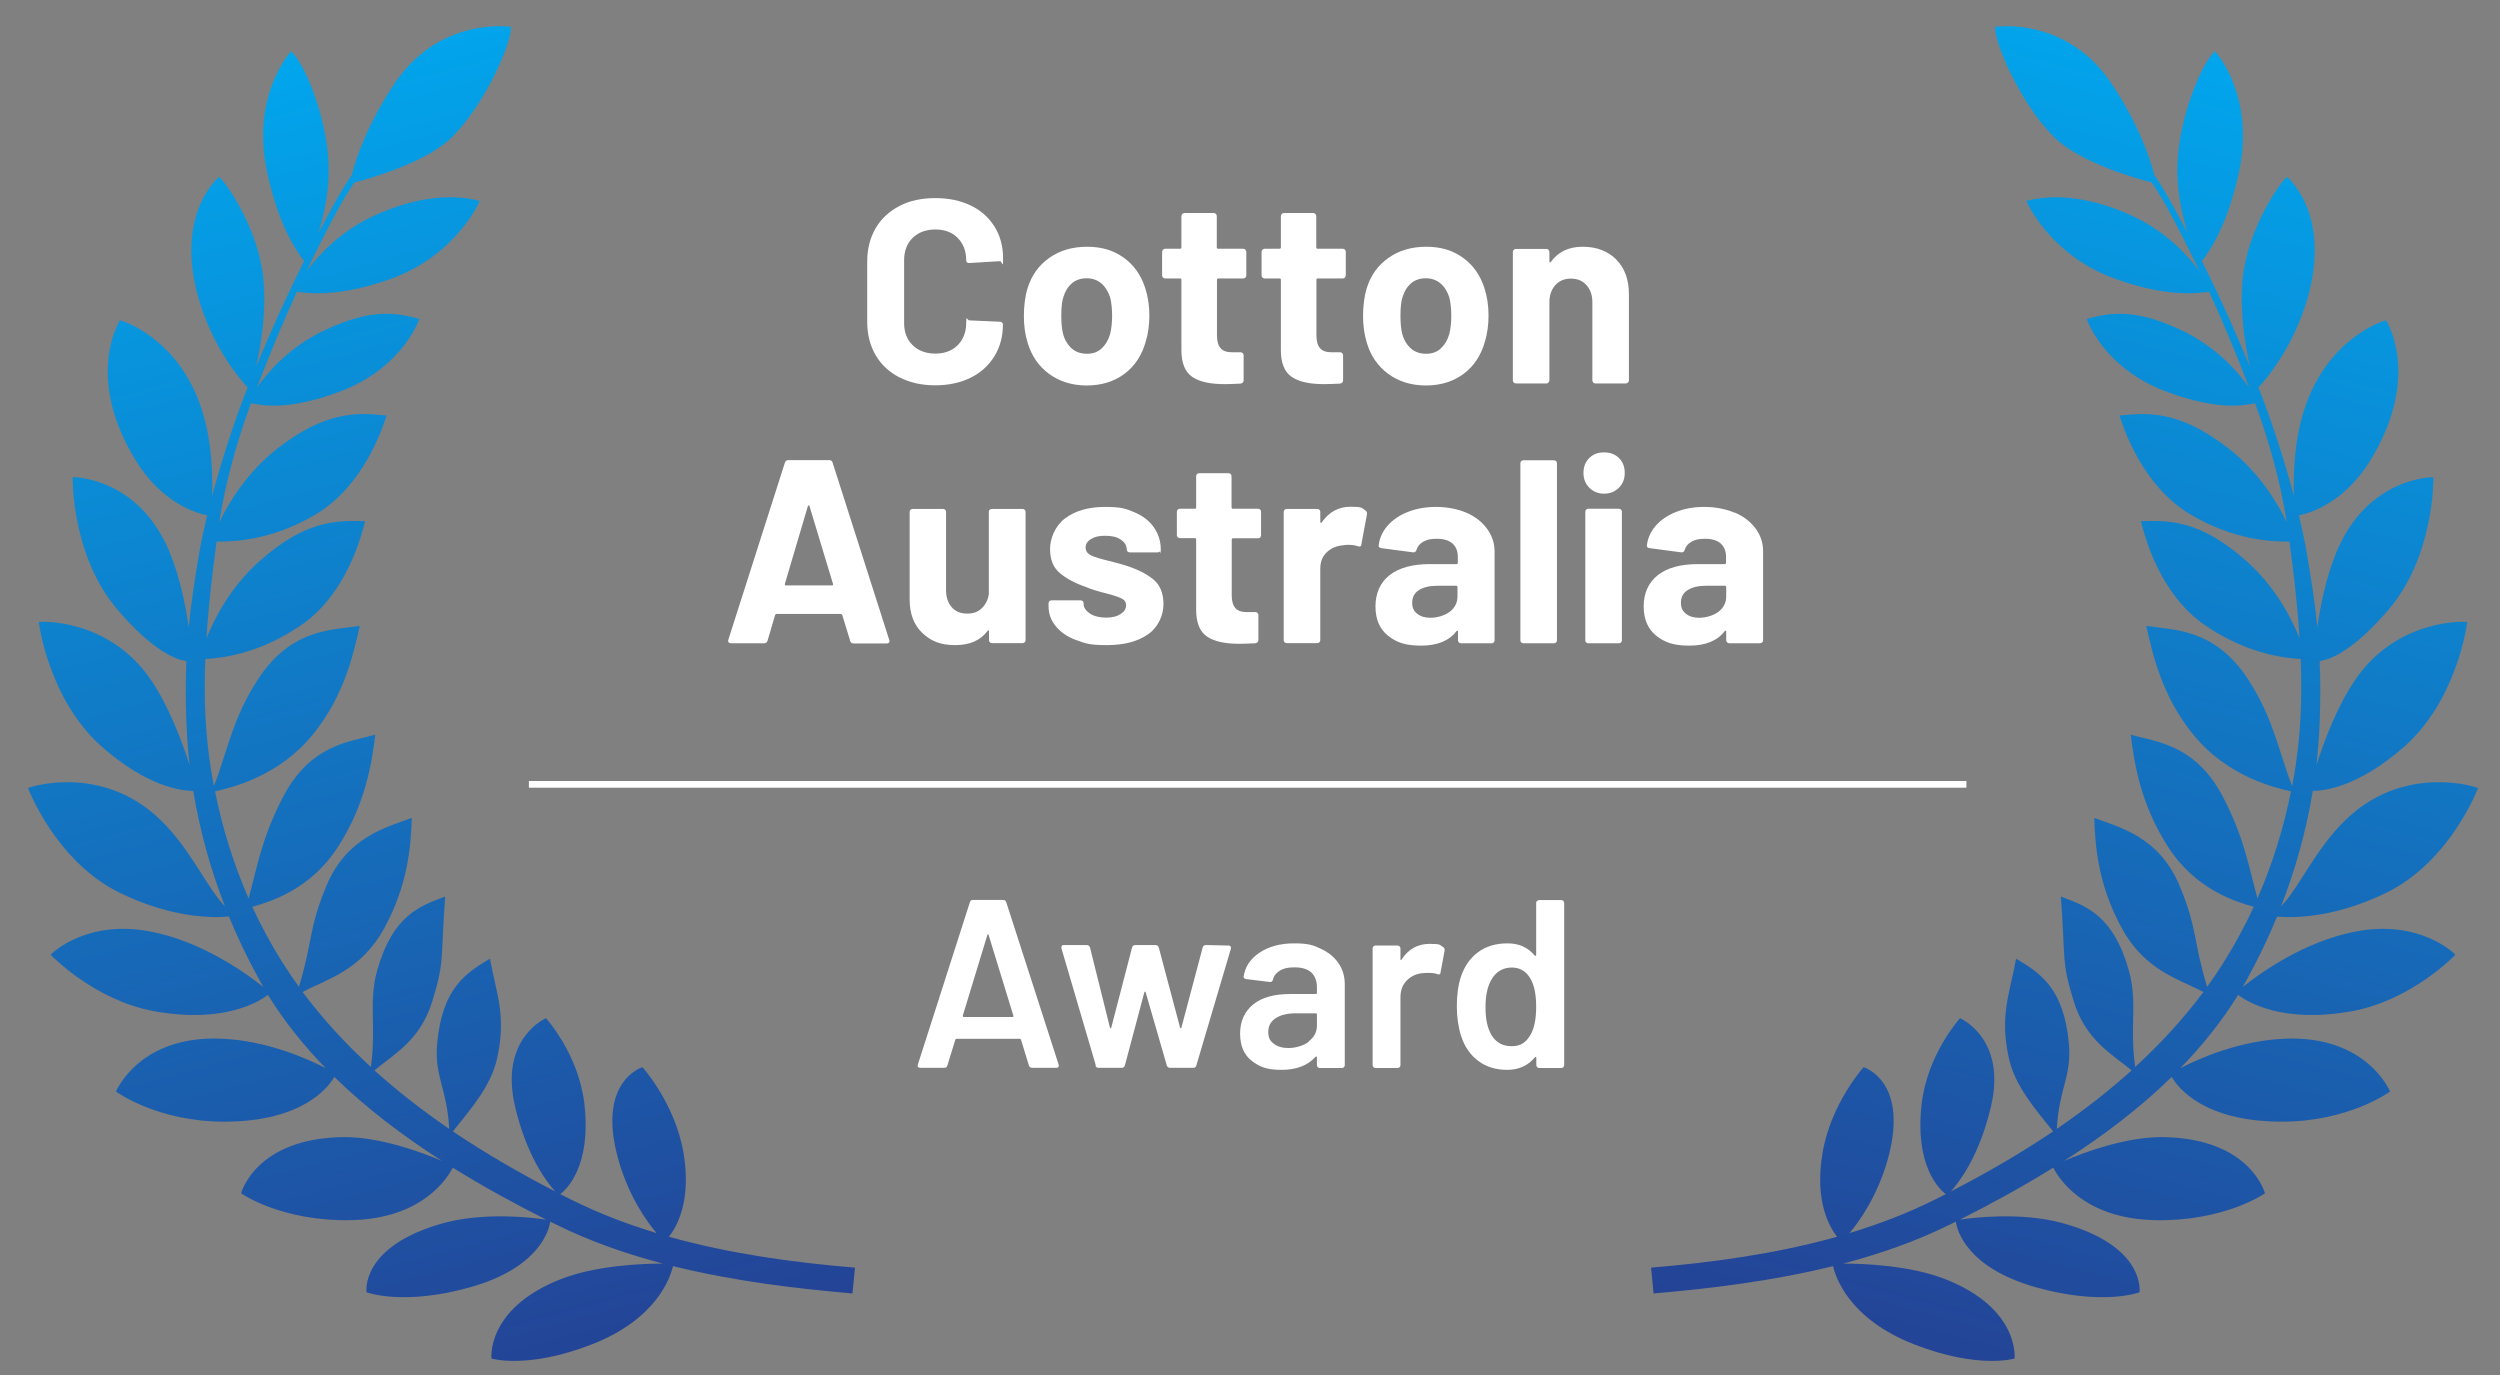
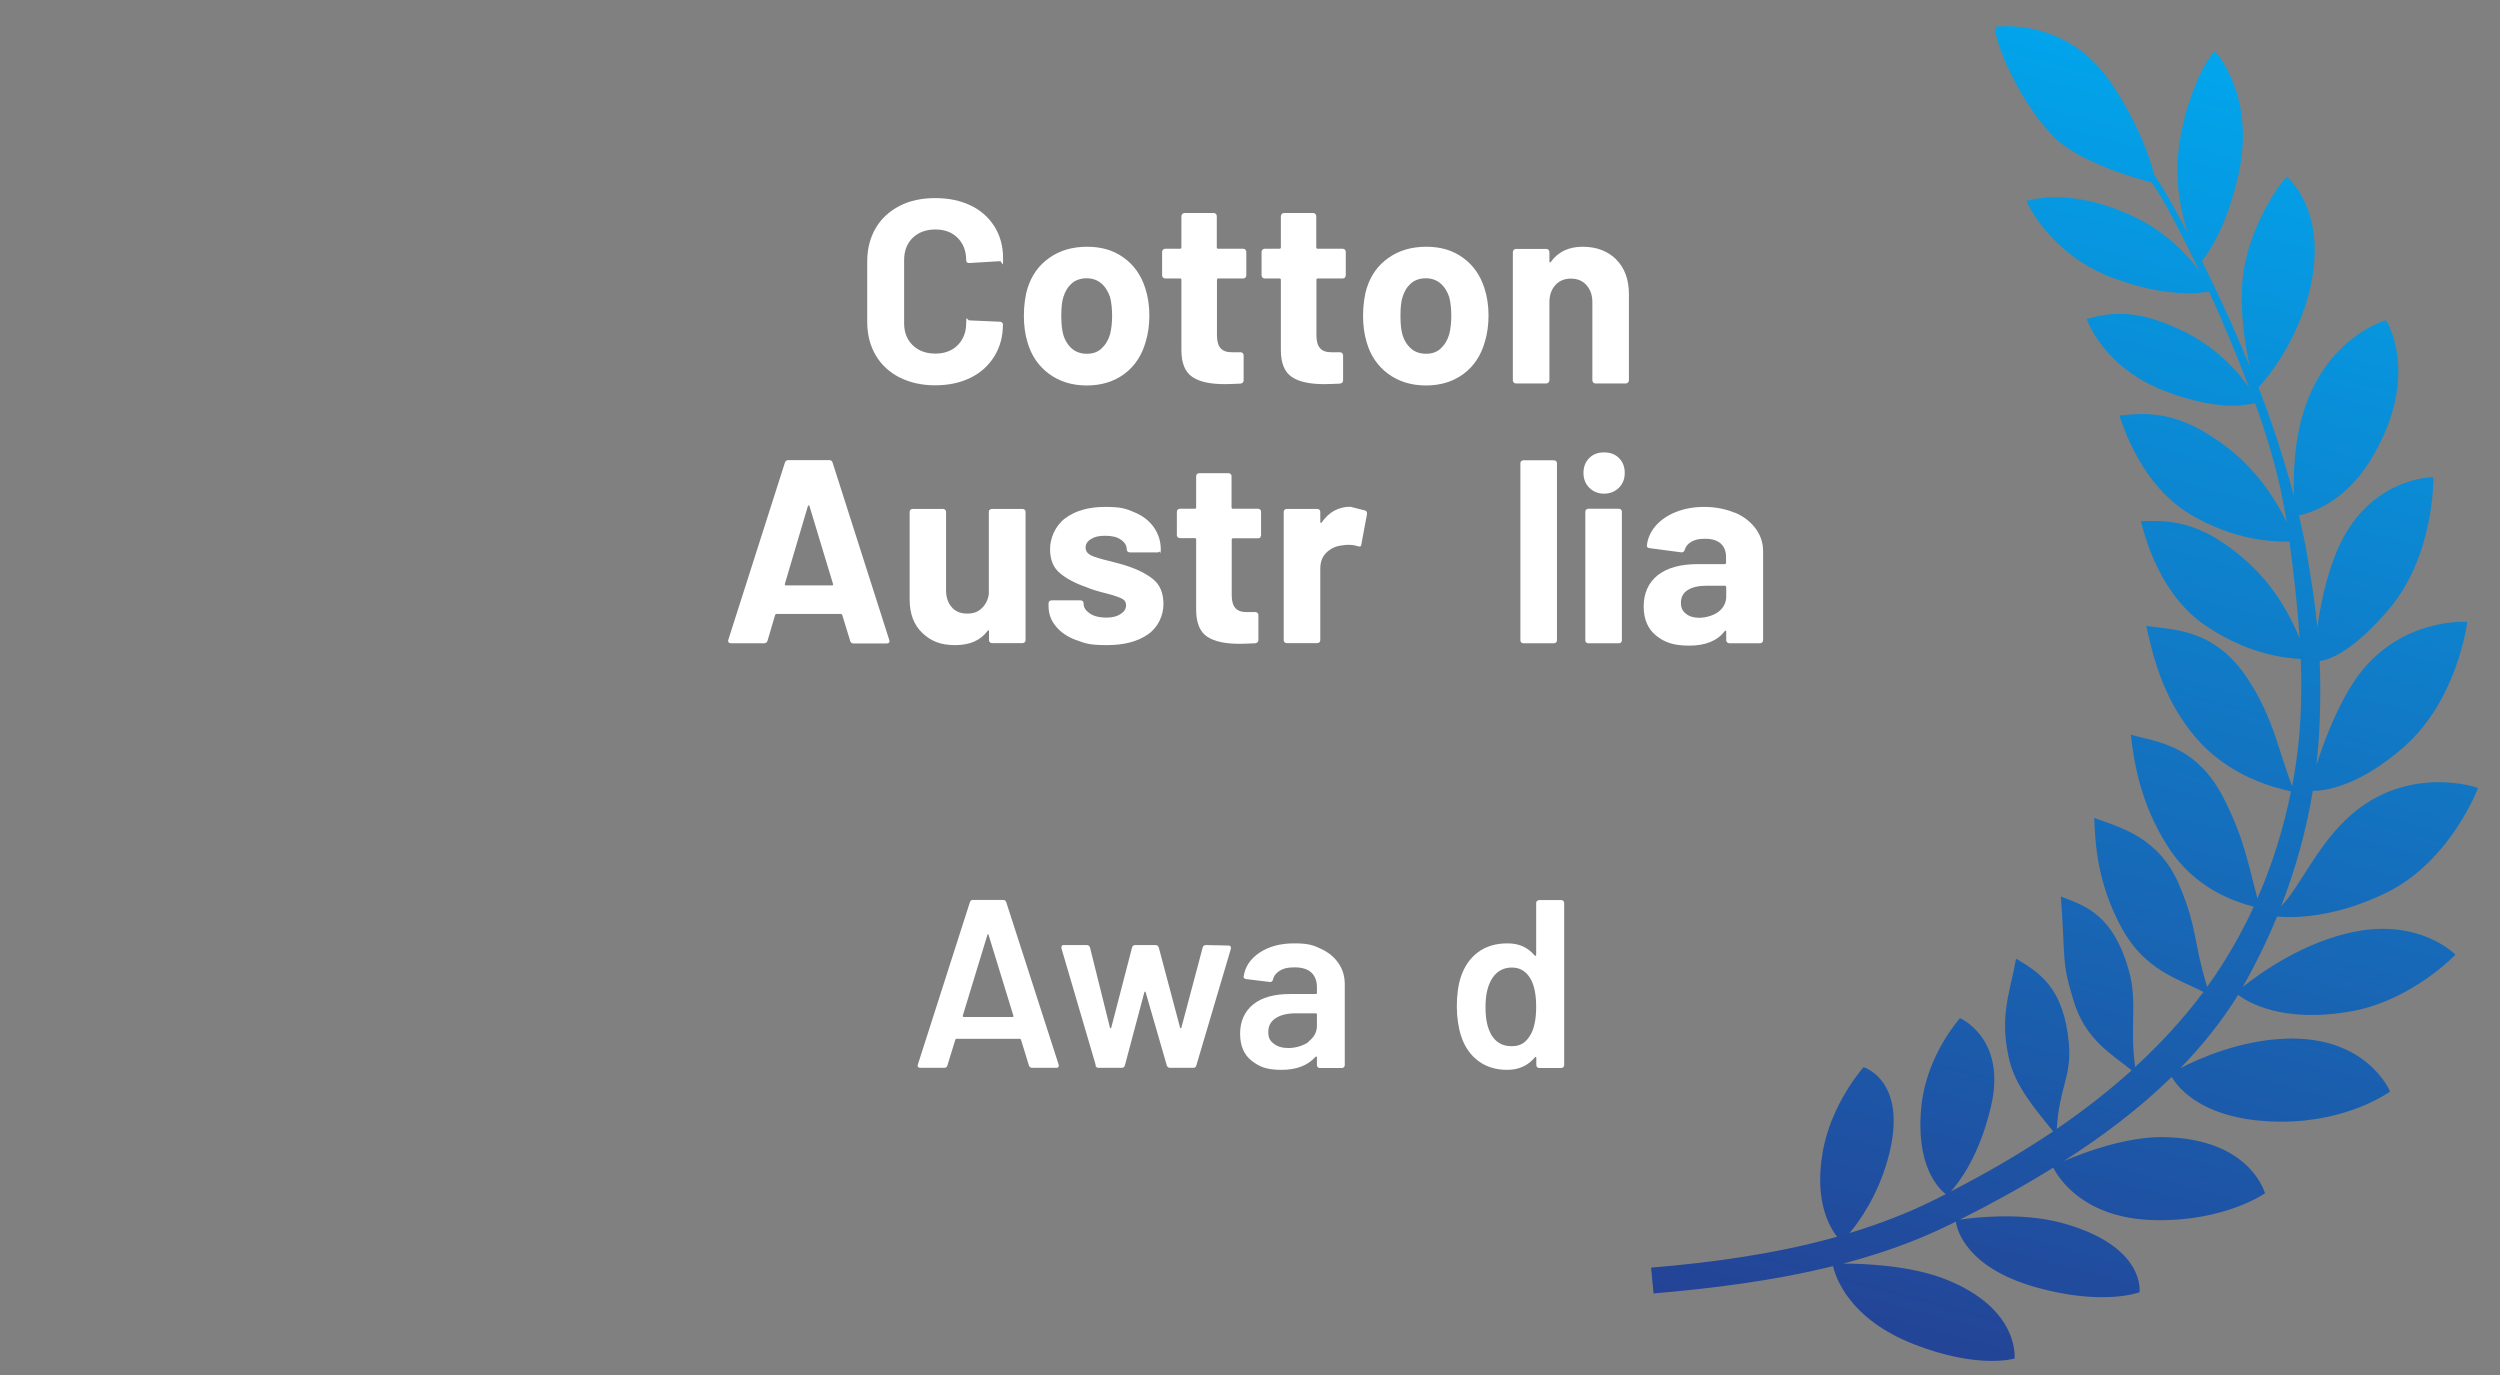
<svg xmlns="http://www.w3.org/2000/svg" xmlns:xlink="http://www.w3.org/1999/xlink" version="1.1" viewBox="0 0 1490.4 820">
  <rect x="0" y="0" width="1490.4" height="820" fill="#808080" stroke="none" />
  <defs>
    <style>
      .cls-1 {
        fill: none;
        stroke: #fff;
        stroke-miterlimit: 10;
        stroke-width: 4px;
      }

      .cls-2 {
        fill: url(#New_Gradient_Swatch_1);
      }

      .cls-2, .cls-3, .cls-4 {
        stroke-width: 0px;
      }

      .cls-3 {
        fill: url(#New_Gradient_Swatch_1-2);
      }

      .cls-4 {
        fill: #fff;
      }
    </style>
    <linearGradient id="New_Gradient_Swatch_1" data-name="New Gradient Swatch 1" x1="596.7" y1="1300.4" x2="596.7" y2="498.7" gradientTransform="translate(-599.2 -279.1) rotate(-14.9)" gradientUnits="userSpaceOnUse">
      <stop offset="0" stop-color="#244396" />
      <stop offset="1" stop-color="#01a6ed" />
    </linearGradient>
    <linearGradient id="New_Gradient_Swatch_1-2" data-name="New Gradient Swatch 1" x1="-2432.6" y1="491.5" x2="-2432.6" y2="-310.2" gradientTransform="translate(-1042.3 -279.1) rotate(-165.1) scale(1 -1)" xlink:href="#New_Gradient_Swatch_1" />
  </defs>
  <g id="E_M" data-name="E &amp;amp; M">
    <g>
      <path class="cls-4" d="M613.4,635.2l-4.7-15.3c-.2-.4-.4-.6-.7-.6h-37.8c-.3,0-.5.2-.7.6l-4.7,15.3c-.3,1-.9,1.4-1.9,1.4h-14.3c-.6,0-1-.2-1.3-.5s-.3-.8-.1-1.5l31-96.7c.3-1,.9-1.4,1.9-1.4h17.9c1,0,1.6.5,1.9,1.4l31.2,96.7c0,.2.1.4.1.7,0,.9-.5,1.3-1.6,1.3h-14.3c-1,0-1.6-.5-1.9-1.4h0ZM574.5,606.3h29c.6,0,.8-.3.6-.9l-14.7-47.9c0-.4-.2-.6-.4-.6s-.3.2-.4.6l-14.6,47.9c0,.6,0,.9.6.9h0Z" />
      <path class="cls-4" d="M653.3,635.2l-20.5-69.8v-.6c-.1-1,.4-1.4,1.4-1.4h13.6c1,0,1.7.5,2,1.4l11.9,47.8c0,.3.2.4.4.4s.3-.1.4-.4l12.4-47.8c.3-1,1-1.4,2-1.4h11.9c1,0,1.7.5,2,1.4l12.7,47.8c0,.3.2.4.4.4s.3-.1.4-.4l12.7-47.8c.3-1,1-1.4,2-1.4l13.4.3c.6,0,1,.2,1.2.5s.3.8.2,1.4l-20.6,69.6c-.3,1-.9,1.4-1.9,1.4h-13.7c-1,0-1.7-.5-2-1.4l-12.6-43.6c0-.3-.2-.4-.4-.4s-.3.1-.4.4l-11.6,43.6c-.3,1-1,1.4-2,1.4h-13.6c-1,0-1.7-.5-2-1.4h0Z" />
      <path class="cls-4" d="M787.4,565.6c4.6,2.1,8.1,5,10.6,8.7,2.5,3.7,3.7,7.8,3.7,12.5v48.2c0,.5-.2.9-.5,1.2s-.7.5-1.2.5h-13.2c-.5,0-.9-.2-1.2-.5-.3-.3-.5-.7-.5-1.2v-4.6c0-.3,0-.5-.3-.5s-.4,0-.6.2c-4.7,5.2-11.4,7.7-20.3,7.7s-13-1.8-17.7-5.4c-4.6-3.6-6.9-9-6.9-16.2s2.6-13.2,7.8-17.4c5.2-4.2,12.5-6.2,22-6.2h15.3c.5,0,.7-.2.7-.7v-3.4c0-3.7-1.1-6.6-3.3-8.7-2.2-2-5.5-3.1-9.9-3.1s-6.6.6-8.8,1.9c-2.2,1.3-3.7,3.1-4.2,5.4-.3,1.1-1,1.6-2,1.4l-13.9-1.7c-.5,0-.9-.3-1.2-.5-.3-.2-.5-.5-.4-.9.8-5.8,3.9-10.6,9.4-14.3,5.5-3.7,12.4-5.6,20.7-5.6s11.3,1,15.9,3.2h0ZM780.1,620.9c3.3-2.5,5-5.6,5-9.4v-6.7c0-.5-.2-.7-.7-.7h-12c-5,0-9,1-11.9,2.9s-4.4,4.6-4.4,8.2,1.1,5.4,3.4,7.1c2.2,1.7,5.1,2.5,8.7,2.5s8.7-1.2,12-3.7h0Z" />
-       <path class="cls-4" d="M860.3,564.6c.8.4,1,1.1.9,2.2l-2.4,12.9c0,1.1-.8,1.5-2,1-1.4-.5-3.1-.7-5-.7s-2.2,0-2.9.1c-4,.2-7.3,1.6-10,4.2s-4,6-4,10.2v40.5c0,.5-.2.9-.5,1.2-.3.3-.7.5-1.2.5h-13.2c-.5,0-.9-.2-1.2-.5-.3-.3-.5-.7-.5-1.2v-69.6c0-.5.2-.9.5-1.2s.7-.5,1.2-.5h13.2c.5,0,.9.2,1.2.5s.5.7.5,1.2v6.4c0,.4,0,.6.2.6.1,0,.3,0,.5-.4,4-6.2,9.6-9.3,16.7-9.3s5.7.6,8,1.9h0Z" />
      <path class="cls-4" d="M916.4,537.1c.3-.3.7-.5,1.2-.5h13.2c.5,0,.9.2,1.2.5s.5.7.5,1.2v96.7c0,.5-.2.9-.5,1.2-.3.3-.7.5-1.2.5h-13.2c-.5,0-.9-.2-1.2-.5-.3-.3-.5-.7-.5-1.2v-4.3c0-.3,0-.5-.3-.6s-.4,0-.6.3c-4.2,5-9.7,7.4-16.5,7.4s-12.5-1.8-17.2-5.3c-4.7-3.5-8.1-8.4-10.2-14.7-1.7-5.3-2.6-11.3-2.6-17.9s.8-12.6,2.4-17.5c2.1-6.3,5.5-11.2,10.2-14.7,4.7-3.5,10.5-5.3,17.6-5.3s12,2.4,16.2,7.2c.2.2.4.3.6.2s.3-.2.3-.5v-31c0-.5.2-.9.5-1.2h0ZM915.8,600.1c0-7.4-1.2-13.1-3.6-17-2.6-4.2-6.2-6.3-10.9-6.3s-8.7,2-11.4,6c-2.9,4.2-4.3,10-4.3,17.5s1.1,12.2,3.4,16.5c2.7,4.6,6.7,6.9,12.2,6.9s8.6-2.3,11.3-6.9c2.2-3.9,3.3-9.4,3.3-16.6h0Z" />
    </g>
    <g>
      <path class="cls-4" d="M536.2,225c-6.1-3.2-10.9-7.6-14.2-13.3s-5-12.3-5-19.8v-36c0-7.5,1.7-14.1,5-19.8s8.1-10.1,14.2-13.3,13.3-4.7,21.4-4.7,15,1.5,21.1,4.4,10.8,7.2,14.2,12.6,5.1,11.8,5.1,18.9-.6,1.5-1.9,1.7l-18.2,1.1h-.3c-1,0-1.6-.6-1.6-1.7,0-5.5-1.7-9.9-5.1-13.3s-7.8-5-13.3-5-10.1,1.7-13.5,5c-3.4,3.3-5.1,7.8-5.1,13.3v37.6c0,5.4,1.7,9.8,5.1,13.1,3.4,3.3,7.9,5,13.5,5s10-1.7,13.3-5,5.1-7.7,5.1-13.1.6-1.7,1.9-1.7l18.2.8c.5,0,1,.2,1.3.5.4.3.5.7.5,1.1,0,7.2-1.7,13.5-5.1,19s-8.1,9.8-14.2,12.8c-6.1,3-13.1,4.5-21.1,4.5s-15.2-1.6-21.4-4.8h0Z" />
      <path class="cls-4" d="M625.4,222.9c-6.2-4.6-10.5-10.8-12.8-18.7-1.5-4.9-2.2-10.2-2.2-15.9s.7-11.6,2.2-16.5c2.4-7.7,6.7-13.7,13-18.1,6.2-4.4,13.7-6.6,22.5-6.6s15.8,2.2,21.8,6.5c6,4.3,10.3,10.3,12.8,18,1.7,5.2,2.5,10.7,2.5,16.4s-.7,10.9-2.2,15.8c-2.3,8.1-6.5,14.5-12.7,19.1-6.2,4.6-13.7,6.9-22.4,6.9s-16.2-2.3-22.5-6.9h0ZM656.6,207.8c2.4-2.1,4.1-4.9,5.2-8.6.8-3.3,1.2-7,1.2-10.9s-.4-8.1-1.2-11.1c-1.2-3.5-2.9-6.3-5.3-8.3-2.4-2-5.3-3-8.7-3s-6.5,1-8.8,3c-2.3,2-4,4.7-5.1,8.3-.8,2.5-1.2,6.2-1.2,11.1s.4,8.3,1.1,10.9c1,3.6,2.8,6.5,5.2,8.6,2.4,2.1,5.4,3.1,9,3.1s6.3-1,8.7-3.1h0Z" />
      <path class="cls-4" d="M742.6,165.4c-.4.4-.8.6-1.3.6h-15c-.5,0-.8.3-.8.8v33.1c0,3.4.7,6,2.1,7.6,1.4,1.7,3.7,2.5,6.8,2.5h5.2c.5,0,1,.2,1.3.6.4.4.5.8.5,1.3v14.8c0,1.1-.6,1.8-1.9,2-4.4.2-7.5.3-9.4.3-8.6,0-15.1-1.4-19.3-4.3-4.3-2.9-6.5-8.2-6.5-16.1v-41.8c0-.5-.3-.8-.8-.8h-8.9c-.5,0-1-.2-1.3-.6-.4-.4-.5-.8-.5-1.3v-13.9c0-.5.2-1,.5-1.3.4-.4.8-.6,1.3-.6h8.9c.5,0,.8-.3.8-.8v-18.6c0-.5.2-1,.5-1.3s.8-.6,1.3-.6h17.5c.5,0,1,.2,1.3.6.4.4.5.8.5,1.3v18.6c0,.5.3.8.8.8h15c.5,0,1,.2,1.3.6.4.4.5.8.5,1.3v13.9c0,.5-.2,1-.5,1.3h0Z" />
      <path class="cls-4" d="M801.9,165.4c-.4.4-.8.6-1.3.6h-15c-.5,0-.8.3-.8.8v33.1c0,3.4.7,6,2.1,7.6,1.4,1.7,3.7,2.5,6.8,2.5h5.2c.5,0,1,.2,1.3.6.4.4.5.8.5,1.3v14.8c0,1.1-.6,1.8-1.9,2-4.4.2-7.5.3-9.4.3-8.6,0-15.1-1.4-19.3-4.3-4.3-2.9-6.5-8.2-6.5-16.1v-41.8c0-.5-.3-.8-.8-.8h-8.9c-.5,0-1-.2-1.3-.6-.4-.4-.5-.8-.5-1.3v-13.9c0-.5.2-1,.5-1.3.4-.4.8-.6,1.3-.6h8.9c.5,0,.8-.3.8-.8v-18.6c0-.5.2-1,.5-1.3.4-.4.8-.6,1.3-.6h17.5c.5,0,1,.2,1.3.6.4.4.5.8.5,1.3v18.6c0,.5.3.8.8.8h15c.5,0,1,.2,1.3.6.4.4.5.8.5,1.3v13.9c0,.5-.2,1-.5,1.3h0Z" />
      <path class="cls-4" d="M827.6,222.9c-6.2-4.6-10.5-10.8-12.8-18.7-1.5-4.9-2.2-10.2-2.2-15.9s.7-11.6,2.2-16.5c2.4-7.7,6.7-13.7,13-18.1,6.2-4.4,13.7-6.6,22.5-6.6s15.8,2.2,21.8,6.5c6,4.3,10.3,10.3,12.8,18,1.7,5.2,2.5,10.7,2.5,16.4s-.7,10.9-2.2,15.8c-2.3,8.1-6.5,14.5-12.7,19.1-6.2,4.6-13.7,6.9-22.4,6.9s-16.2-2.3-22.5-6.9h0ZM858.8,207.8c2.4-2.1,4.1-4.9,5.2-8.6.8-3.3,1.2-7,1.2-10.9s-.4-8.1-1.2-11.1c-1.2-3.5-2.9-6.3-5.3-8.3-2.4-2-5.3-3-8.7-3s-6.5,1-8.8,3c-2.3,2-4,4.7-5.1,8.3-.8,2.5-1.2,6.2-1.2,11.1s.4,8.3,1.1,10.9c1,3.6,2.8,6.5,5.2,8.6,2.4,2.1,5.4,3.1,9,3.1s6.3-1,8.7-3.1h0Z" />
      <path class="cls-4" d="M963.5,154.7c5.1,5.1,7.6,12,7.6,20.8v51.2c0,.5-.2,1-.5,1.3s-.8.6-1.3.6h-18.2c-.5,0-1-.2-1.3-.6-.4-.4-.5-.8-.5-1.3v-46.6c0-4.2-1.2-7.5-3.5-10.1s-5.4-3.9-9.3-3.9-6.9,1.3-9.3,3.9c-2.3,2.6-3.5,6-3.5,10.1v46.6c0,.5-.2,1-.5,1.3s-.8.6-1.3.6h-18.2c-.5,0-1-.2-1.3-.6-.4-.4-.5-.8-.5-1.3v-76.4c0-.5.2-1,.5-1.3.4-.4.8-.6,1.3-.6h18.2c.5,0,1,.2,1.3.6.4.4.5.8.5,1.3v5.5c0,.3,0,.5.3.6.2.1.4,0,.5-.2,4.3-6,10.6-9.1,19-9.1s15,2.6,20.1,7.6h0Z" />
      <path class="cls-4" d="M506.8,381.9l-4.7-15.3c-.2-.4-.5-.6-.8-.6h-38.4c-.3,0-.6.2-.8.6l-4.5,15.3c-.3,1-1,1.6-2,1.6h-19.8c-.6,0-1.1-.2-1.4-.5-.3-.4-.4-.9-.2-1.6l33.7-105.5c.3-1,1-1.6,2-1.6h24.5c1,0,1.7.5,2,1.6l33.7,105.5c0,.2.2.5.2.8,0,.9-.6,1.4-1.7,1.4h-19.8c-1,0-1.7-.5-2-1.6h0ZM468.5,349h27.5c.6,0,.8-.3.6-.9l-14-46.3c-.1-.4-.3-.6-.5-.5-.2,0-.4.2-.5.5l-13.7,46.3c-.1.6.1.9.6.9h0Z" />
      <path class="cls-4" d="M590.1,303.9c.4-.4.8-.5,1.3-.5h18.2c.5,0,1,.2,1.3.5.4.4.5.8.5,1.3v76.4c0,.5-.2,1-.5,1.3s-.8.5-1.3.5h-18.2c-.5,0-1-.2-1.3-.5-.4-.4-.5-.8-.5-1.3v-5.3c0-.3,0-.5-.3-.5-.2,0-.4,0-.6.4-4.2,5.6-10.6,8.4-19.3,8.4s-14.4-2.4-19.5-7.2c-5.1-4.8-7.6-11.5-7.6-20.1v-52.1c0-.5.2-1,.5-1.3s.8-.5,1.3-.5h18.1c.5,0,1,.2,1.3.5.4.4.5.8.5,1.3v46.6c0,4.2,1.1,7.5,3.3,10.1s5.3,3.9,9.3,3.9,6.5-1.1,8.7-3.2,3.7-4.9,4.2-8.4v-49.1c0-.5.2-1,.5-1.3h0Z" />
      <path class="cls-4" d="M641.5,381.6c-5.2-2-9.2-4.7-12.1-8.3-2.9-3.5-4.3-7.5-4.3-12v-1.6c0-.5.2-1,.5-1.3s.8-.5,1.3-.5h17.3c.5,0,1,.2,1.3.5.4.4.5.8.5,1.3v.2c0,2.3,1.3,4.2,3.8,5.9,2.5,1.6,5.8,2.4,9.6,2.4s6.4-.7,8.6-2.1,3.3-3.1,3.3-5.2-.9-3.3-2.8-4.2-4.9-1.9-9.2-3c-4.9-1.2-8.7-2.4-11.5-3.6-6.7-2.3-12-5.1-15.9-8.4-4-3.3-5.9-8.1-5.9-14.4s3-13.8,9-18.3,13.9-6.8,23.8-6.8,12.5,1.1,17.5,3.2,8.9,5.1,11.6,9,4.1,8.2,4.1,13.1-.2,1-.5,1.3-.8.5-1.3.5h-16.7c-.5,0-1-.2-1.3-.5-.4-.4-.5-.8-.5-1.3,0-2.3-1.2-4.2-3.5-5.8s-5.4-2.3-9.3-2.3-6.2.6-8.4,1.9-3.3,3-3.3,5.1,1.1,3.6,3.2,4.7c2.1,1,5.7,2.1,10.7,3.3,1.1.3,2.4.6,3.9,1,1.5.4,3,.8,4.7,1.3,7.4,2.2,13.2,5,17.5,8.4,4.3,3.4,6.4,8.4,6.4,15s-3,13.7-9.1,18c-6.1,4.3-14.3,6.5-24.6,6.5s-13-1-18.2-3h0Z" />
      <path class="cls-4" d="M751.4,320.4c-.4.4-.8.5-1.3.5h-15c-.5,0-.8.3-.8.8v33.1c0,3.4.7,6,2.1,7.6,1.4,1.7,3.7,2.5,6.8,2.5h5.2c.5,0,1,.2,1.3.5.4.4.5.8.5,1.3v14.8c0,1.1-.6,1.8-1.9,2-4.4.2-7.5.3-9.4.3-8.6,0-15.1-1.4-19.3-4.3-4.3-2.9-6.5-8.2-6.5-16.1v-41.8c0-.5-.3-.8-.8-.8h-8.9c-.5,0-1-.2-1.3-.5-.4-.4-.5-.8-.5-1.3v-13.9c0-.5.2-1,.5-1.3s.8-.5,1.3-.5h8.9c.5,0,.8-.3.8-.8v-18.6c0-.5.2-1,.5-1.3s.8-.5,1.3-.5h17.5c.5,0,1,.2,1.3.5.4.4.5.8.5,1.3v18.6c0,.5.3.8.8.8h15c.5,0,1,.2,1.3.5.4.4.5.8.5,1.3v13.9c0,.5-.2,1-.5,1.3h0Z" />
-       <path class="cls-4" d="M814,304.4c.8.4,1.1,1.2.9,2.3l-3.3,17.8c0,1.2-.8,1.6-2.2,1.1-1.6-.5-3.4-.8-5.5-.8s-2,.1-3.4.3c-3.7.3-6.9,1.7-9.5,4.1-2.6,2.4-3.9,5.7-3.9,9.8v42.6c0,.5-.2,1-.5,1.3s-.8.5-1.3.5h-18.2c-.5,0-1-.2-1.3-.5-.4-.4-.5-.8-.5-1.3v-76.4c0-.5.2-1,.5-1.3s.8-.5,1.3-.5h18.2c.5,0,1,.2,1.3.5.4.4.5.8.5,1.3v5.9c0,.3,0,.5.3.6s.4,0,.5-.2c4.3-6.2,10-9.4,17.2-9.4s6.7.7,8.9,2.2h0Z" />
-       <path class="cls-4" d="M874.1,305.6c5.3,2.3,9.4,5.5,12.4,9.6,3,4.1,4.5,8.6,4.5,13.6v52.9c0,.5-.2,1-.5,1.3s-.8.5-1.3.5h-18.2c-.5,0-1-.2-1.3-.5-.4-.4-.5-.8-.5-1.3v-5.1c0-.3,0-.5-.3-.6s-.4,0-.6.3c-4.4,5.7-11.4,8.6-21.1,8.6s-14.7-2-19.7-5.9c-5-4-7.5-9.8-7.5-17.5s2.8-14.2,8.4-18.6c5.6-4.4,13.6-6.6,24-6.6h15.9c.5,0,.8-.3.8-.8v-3.4c0-3.4-1-6.1-3.1-8s-5.2-2.9-9.4-2.9-5.9.6-8,1.7-3.5,2.8-4.1,4.8c-.3,1.1-1,1.7-2,1.6l-18.9-2.5c-1.2-.2-1.8-.7-1.7-1.4.4-4.4,2.2-8.3,5.2-11.9,3.1-3.5,7.1-6.3,12.2-8.3,5-2,10.7-3,16.9-3s12.8,1.2,18.1,3.5h0ZM864.2,364.8c3.1-2.4,4.7-5.5,4.7-9.2v-5.6c0-.5-.3-.8-.8-.8h-11.2c-4.7,0-8.3.9-11,2.6s-4,4.3-4,7.5,1,5,3,6.6c2,1.6,4.6,2.4,8,2.4s8.3-1.2,11.4-3.6h0Z" />
+       <path class="cls-4" d="M814,304.4c.8.4,1.1,1.2.9,2.3l-3.3,17.8c0,1.2-.8,1.6-2.2,1.1-1.6-.5-3.4-.8-5.5-.8s-2,.1-3.4.3c-3.7.3-6.9,1.7-9.5,4.1-2.6,2.4-3.9,5.7-3.9,9.8v42.6c0,.5-.2,1-.5,1.3s-.8.5-1.3.5h-18.2c-.5,0-1-.2-1.3-.5-.4-.4-.5-.8-.5-1.3v-76.4c0-.5.2-1,.5-1.3s.8-.5,1.3-.5h18.2c.5,0,1,.2,1.3.5.4.4.5.8.5,1.3v5.9c0,.3,0,.5.3.6s.4,0,.5-.2c4.3-6.2,10-9.4,17.2-9.4h0Z" />
      <path class="cls-4" d="M906.9,383c-.4-.4-.5-.8-.5-1.3v-105.5c0-.5.2-1,.5-1.3s.8-.5,1.3-.5h18.2c.5,0,1,.2,1.3.5.4.4.5.8.5,1.3v105.5c0,.5-.2,1-.5,1.3s-.8.5-1.3.5h-18.2c-.5,0-1-.2-1.3-.5Z" />
      <path class="cls-4" d="M947.5,290.8c-2.3-2.3-3.5-5.3-3.5-8.8s1.1-6.6,3.4-8.9,5.2-3.4,8.9-3.4,6.6,1.1,8.9,3.4c2.3,2.3,3.4,5.2,3.4,8.9s-1.2,6.5-3.5,8.8-5.3,3.5-8.8,3.5-6.5-1.2-8.8-3.5ZM945.6,383c-.4-.4-.5-.8-.5-1.3v-76.6c0-.5.2-1,.5-1.3s.8-.5,1.3-.5h18.2c.5,0,1,.2,1.3.5.4.4.5.8.5,1.3v76.6c0,.5-.2,1-.5,1.3s-.8.5-1.3.5h-18.2c-.5,0-1-.2-1.3-.5Z" />
      <path class="cls-4" d="M1034.3,305.6c5.3,2.3,9.4,5.5,12.4,9.6,3,4.1,4.4,8.6,4.4,13.6v52.9c0,.5-.2,1-.6,1.3s-.8.5-1.3.5h-18.2c-.5,0-1-.2-1.3-.5-.4-.4-.6-.8-.6-1.3v-5.1c0-.3,0-.5-.3-.6-.2-.1-.4,0-.6.3-4.4,5.7-11.4,8.6-21.1,8.6s-14.7-2-19.7-5.9c-5-4-7.5-9.8-7.5-17.5s2.8-14.2,8.4-18.6c5.6-4.4,13.6-6.6,24-6.6h15.9c.5,0,.8-.3.8-.8v-3.4c0-3.4-1-6.1-3.1-8s-5.2-2.9-9.4-2.9-5.9.6-8,1.7-3.5,2.8-4.1,4.8c-.3,1.1-1,1.7-2,1.6l-18.9-2.5c-1.2-.2-1.8-.7-1.7-1.4.4-4.4,2.2-8.3,5.2-11.9,3.1-3.5,7.1-6.3,12.2-8.3,5-2,10.7-3,16.9-3s12.8,1.2,18.1,3.5h0ZM1024.4,364.8c3.1-2.4,4.7-5.5,4.7-9.2v-5.6c0-.5-.3-.8-.8-.8h-11.2c-4.7,0-8.3.9-11,2.6s-4,4.3-4,7.5,1,5,3,6.6c2,1.6,4.6,2.4,8,2.4s8.3-1.2,11.4-3.6h0Z" />
    </g>
-     <line class="cls-1" x1="315.3" y1="467.6" x2="1172.3" y2="467.6" />
  </g>
  <g id="EGNSW">
-     <path class="cls-2" d="M509.6,755.7c-36.2-3-74.4-8.2-110.8-18.4,4.7-6,13.5-21.4,8.7-49.8-4.9-29.6-24.5-51.3-24.5-51.3,0,0-27.8,8.3-14.2,55.7,6.1,21.2,16.5,36,22.6,43.2-17.5-5.3-34.6-11.8-50.8-19.9-2.2-1.1-4.4-2.2-6.6-3.3,3.8-2.9,18.6-16.7,14.4-53.7-3.4-29.8-22.9-51.2-22.9-51.2,0,0-27.9,11.9-18.5,52.4,6.9,29.8,19.1,45.5,24,50.9-20.8-10.7-41.4-22.6-61-35.8,10-12.6,22.7-26.7,26.4-43.7,5.6-25.6-.5-38.1-4.3-59.3-13.7,8.3-28.5,16.9-31.5,50.8-1.7,19.7,5.9,26.3,7.2,50.7-15.6-10.7-30.6-22.3-44.6-34.9,12.1-9.9,27.3-18.1,34.4-40.8,7.7-24.9,4.9-24.4,7.8-62.8-15.1,5.6-31.3,11.2-40.5,43.9-5.4,19-.4,33.1-3.8,57.7-14.9-13.7-28.6-28.5-40.7-44.7,14.3-7.7,34.6-12.4,48.7-38.1,14.3-26.3,15.8-49,16.4-65.7-15,5.6-38.8,11.2-51,40.7-10.7,25.9-7.9,32.4-16.3,60-3.4-4.7-6.6-9.4-9.7-14.3-6.7-10.7-12.8-21.8-18.1-33.4,10.3-2.9,34.7-10.1,51.1-35.8,16.3-25.1,20.3-50.2,22.2-66.8-15.4,4.4-39.1,5.7-55.6,38.3-12.2,24-14.6,39.8-19.9,59.3-8.9-20.3-15.6-41.8-20-63.8,9.2-2.1,37.7-8.6,58.2-33.8,19-23.2,24.4-48.7,28.1-64.9-15.8,2.6-40.5,1.1-60.6,31.7-15.3,23.3-18.4,43.5-26.4,63.8-1.6-8.2-2.8-16.6-3.7-24.9-1.8-16.7-2.1-33.7-1.4-50.8,9.6-.6,32.1-2.9,57.4-20.4,27.1-18.8,35.7-53.4,37.9-61.8-15.9-.4-35.2-1.2-63.3,24.1-16.8,15-26.4,33.5-31.3,45.6,1.2-19.5,3.5-38.9,6-57.5,9.3,0,32.4-.3,59.2-16.3,28.3-16.9,39.5-50.7,42.2-58.9-15.9-1.5-35-3.7-64.9,19.5-18.3,14.2-29.3,32.5-34.9,44.2,4.1-25.6,10.5-47.9,18.9-71,6.8,1.3,21.8,4.5,52.1-6.6,38.6-14.1,48.3-43.7,48.3-43.7-15.5-4.2-29.8-5.6-55.5,6.3-21.4,9.9-34.6,25-41.3,34.6,7.3-19.2,15.2-38.3,23.8-57.1,7.4,1.1,26.1,3.3,56.9-8,38.5-14.2,52.1-46.1,52.1-46.1-15.5-4.2-37.5-3-63.2,8.9-19.7,9.1-32.7,23-40,32.9,5.8-12.1,11.8-24.1,18.1-35.8,3.1-5.7,6.5-11.4,10.3-17,9.6-2.5,43.2-11.9,58.5-27.3,20.1-20.2,35.4-56.3,34.9-65.5,0,0-41.8-6.4-68.7,32.8-16.4,24.1-23.6,45.2-26.2,55.4-3.5,5.3-6.8,10.7-9.9,16.2-3.4,6.1-6.7,12.4-10.1,18.7,3.8-11.8,7.4-28.4,5.9-46.1-2.4-28.3-15.1-56.4-22.1-62.4,0,0-24.3,26-14.2,72.4,7,32,17.5,46.9,22,52.6-10.3,20.6-19.9,41.8-28.6,62.9,2.9-12.9,6.2-32.9,4.3-52.2-2.8-30.2-23-58.6-26.4-60.8,0,0-26.9,21.6-12.1,72.9,8.6,29.1,24.4,47.5,29.1,52.6-.7,1.7-1.3,3.4-2,5.1-6.4,16.8-13.6,38.8-19.2,59.7.5-12.3.1-32.5-6.2-51.9-13.8-42.7-48-53.1-48.7-52.9,0,0-21.5,33.1,9.4,83.5,15.8,25.6,36.3,31.5,42.6,32.7-1.9,7.9-3.5,15.4-4.7,22.3-2.8,16.4-5,30.6-6.3,44.6-1.7-12.5-5-29.1-11.2-44.5-18.4-45.1-57.3-45.2-58-45.1,0,0-.9,46.5,26.6,78.8,21.4,25.1,35.2,30,41.2,30.8-.5,11.2-.5,22.9,0,36.2.3,8.6,1,17.2,1.9,25.7-4.4-13.8-12.1-34.4-22.9-50.5-25.3-37.3-66.4-35-67-34.7,0,0,5.5,45.6,37.1,73.9,27.7,24.6,48.4,26.8,55,26.8,3.9,23.7,10.3,46.7,18.9,68.8-11.9-12.4-21.8-37.5-42.5-55.2-34.3-29.2-74.3-15.8-74.9-15.3,0,0,16.3,43.5,54.4,62.3,31.2,15.3,55.8,15.2,65.4,14.3,5,12.3,10.8,24.3,17.1,35.9,1.1,2,2.3,4.1,3.4,6.1-10-8-36.7-27.3-67.5-33.1-38-7.3-58.8,13.1-59.3,13.9,0,0,25.7,27,61.5,33.6,41.5,7.6,62.7-5.6,68-9.7,9.8,15.8,21.4,30.3,34.5,43.7-11-5.7-35.5-16.6-62.7-17.6-48.2-1.8-61.9,30.6-62.4,31.5,0,0,24.4,18.1,65.1,18,46.2-.2,61.5-20.4,65.1-26.7,19.2,18.8,41.1,35.3,64.2,50.1-11.9-5.1-37.1-14.5-59.2-14.2-52.1.8-60.6,33.5-60.6,33.5,0,0,24,16.9,65.7,16,43.1-.9,57.9-26,60.5-31.3,18.2,11.3,37,21.6,55.7,31-8.4-1.3-36.6-4.6-61,2-50.2,13.8-46.1,41.3-46.1,41.3,0,0,21.7,8.3,61.8-3,41.6-11.7,47.1-34.5,47.7-39.1,1.2.6,2.5,1.2,3.7,1.8,20,9.9,41.5,17.4,63.5,23.2-12.2,0-40,1-61.2,9.4-44.4,17.6-41,47.2-41,47.2,0,0,21.4,6.5,59.7-8.4,39.2-15.2,47.1-40.5,48.5-46.7,35.9,8.9,73.1,13.4,107,16.3l1.5-15.5Z" />
    <path class="cls-3" d="M984.4,755.7c36.2-3,74.4-8.2,110.8-18.4-4.7-6-13.5-21.4-8.7-49.8,4.9-29.6,24.5-51.3,24.5-51.3,0,0,27.8,8.3,14.2,55.7-6.1,21.2-16.5,36-22.6,43.2,17.5-5.3,34.6-11.8,50.8-19.9,2.2-1.1,4.4-2.2,6.6-3.3-3.8-2.9-18.6-16.7-14.4-53.7,3.4-29.8,22.9-51.2,22.9-51.2,0,0,27.9,11.9,18.5,52.4-6.9,29.8-19.1,45.5-24,50.9,20.8-10.7,41.4-22.6,61-35.8-10-12.6-22.7-26.7-26.4-43.7-5.6-25.6.5-38.1,4.3-59.3,13.7,8.3,28.5,16.9,31.5,50.8,1.7,19.7-5.9,26.3-7.2,50.7,15.6-10.7,30.6-22.3,44.6-34.9-12.1-9.9-27.3-18.1-34.4-40.8-7.7-24.9-4.9-24.4-7.8-62.8,15.1,5.6,31.3,11.2,40.5,43.9,5.4,19,.4,33.1,3.8,57.7,14.9-13.7,28.6-28.5,40.7-44.7-14.3-7.7-34.6-12.4-48.7-38.1-14.3-26.3-15.8-49-16.4-65.7,15,5.6,38.8,11.2,51,40.7,10.7,25.9,7.9,32.4,16.3,60,3.4-4.7,6.6-9.4,9.7-14.3,6.7-10.7,12.8-21.8,18.1-33.4-10.3-2.9-34.7-10.1-51.1-35.8-16.3-25.1-20.3-50.2-22.2-66.8,15.4,4.4,39.1,5.7,55.6,38.3,12.2,24,14.6,39.8,19.9,59.3,8.9-20.3,15.6-41.8,20-63.8-9.2-2.1-37.7-8.6-58.2-33.8-19-23.2-24.4-48.7-28.1-64.9,15.8,2.6,40.5,1.1,60.6,31.7,15.3,23.3,18.4,43.5,26.4,63.8,1.6-8.2,2.8-16.6,3.7-24.9,1.8-16.7,2.1-33.7,1.4-50.8-9.6-.6-32.1-2.9-57.4-20.4-27.1-18.8-35.7-53.4-37.9-61.8,15.9-.4,35.2-1.2,63.3,24.1,16.8,15,26.4,33.5,31.3,45.6-1.2-19.5-3.5-38.9-6-57.5-9.3,0-32.4-.3-59.2-16.3-28.3-16.9-39.5-50.7-42.2-58.9,15.9-1.5,35-3.7,64.9,19.5,18.3,14.2,29.3,32.5,34.9,44.2-4.1-25.6-10.5-47.9-18.9-71-6.8,1.3-21.8,4.5-52.1-6.6-38.6-14.1-48.3-43.7-48.3-43.7,15.5-4.2,29.8-5.6,55.5,6.3,21.4,9.9,34.6,25,41.3,34.6-7.3-19.2-15.2-38.3-23.8-57.1-7.4,1.1-26.1,3.3-56.9-8-38.5-14.2-52.1-46.1-52.1-46.1,15.5-4.2,37.5-3,63.2,8.9,19.7,9.1,32.7,23,40,32.9-5.8-12.1-11.8-24.1-18.1-35.8-3.1-5.7-6.5-11.4-10.3-17-9.6-2.5-43.2-11.9-58.5-27.3-20.1-20.2-35.4-56.3-34.9-65.5,0,0,41.8-6.4,68.7,32.8,16.4,24.1,23.6,45.2,26.2,55.4,3.5,5.3,6.8,10.7,9.9,16.2,3.4,6.1,6.7,12.4,10.1,18.7-3.8-11.8-7.4-28.4-5.9-46.1,2.4-28.3,15.1-56.4,22.1-62.4,0,0,24.3,26,14.2,72.4-7,32-17.5,46.9-22,52.6,10.3,20.6,19.9,41.8,28.6,62.9-2.9-12.9-6.2-32.9-4.3-52.2,2.8-30.2,23-58.6,26.4-60.8,0,0,26.9,21.6,12.1,72.9-8.6,29.1-24.4,47.5-29.1,52.6.7,1.7,1.3,3.4,2,5.1,6.4,16.8,13.6,38.8,19.2,59.7-.5-12.3-.1-32.5,6.2-51.9,13.8-42.7,48-53.1,48.7-52.9,0,0,21.5,33.1-9.4,83.5-15.8,25.6-36.3,31.5-42.6,32.7,1.9,7.9,3.5,15.4,4.7,22.3,2.8,16.4,5,30.6,6.3,44.6,1.7-12.5,5-29.1,11.2-44.5,18.4-45.1,57.3-45.2,58-45.1,0,0,.9,46.5-26.6,78.8-21.4,25.1-35.2,30-41.2,30.8.5,11.2.5,22.9,0,36.2-.3,8.6-1,17.2-1.9,25.7,4.4-13.8,12.1-34.4,22.9-50.5,25.3-37.3,66.4-35,67-34.7,0,0-5.5,45.6-37.1,73.9-27.7,24.6-48.4,26.8-55,26.8-3.9,23.7-10.3,46.7-18.9,68.8,11.9-12.4,21.8-37.5,42.5-55.2,34.3-29.2,74.3-15.8,74.9-15.3,0,0-16.3,43.5-54.4,62.3-31.2,15.3-55.8,15.2-65.4,14.3-5,12.3-10.8,24.3-17.1,35.9-1.1,2-2.3,4.1-3.4,6.1,10-8,36.7-27.3,67.5-33.1,38-7.3,58.8,13.1,59.3,13.9,0,0-25.7,27-61.5,33.6-41.5,7.6-62.7-5.6-68-9.7-9.8,15.8-21.4,30.3-34.5,43.7,11-5.7,35.5-16.6,62.7-17.6,48.2-1.8,61.9,30.6,62.4,31.5,0,0-24.4,18.1-65.1,18-46.2-.2-61.5-20.4-65.1-26.7-19.2,18.8-41.1,35.3-64.2,50.1,11.9-5.1,37.1-14.5,59.2-14.2,52.1.8,60.6,33.5,60.6,33.5,0,0-24,16.9-65.7,16-43.1-.9-57.9-26-60.5-31.3-18.2,11.3-37,21.6-55.7,31,8.4-1.3,36.6-4.6,61,2,50.2,13.8,46.1,41.3,46.1,41.3,0,0-21.7,8.3-61.8-3-41.6-11.7-47.1-34.5-47.7-39.1-1.2.6-2.5,1.2-3.7,1.8-20,9.9-41.5,17.4-63.5,23.2,12.2,0,40,1,61.2,9.4,44.4,17.6,41,47.2,41,47.2,0,0-21.4,6.5-59.7-8.4-39.2-15.2-47.1-40.5-48.5-46.7-35.9,8.9-73.1,13.4-107,16.3l-1.5-15.5Z" />
  </g>
</svg>